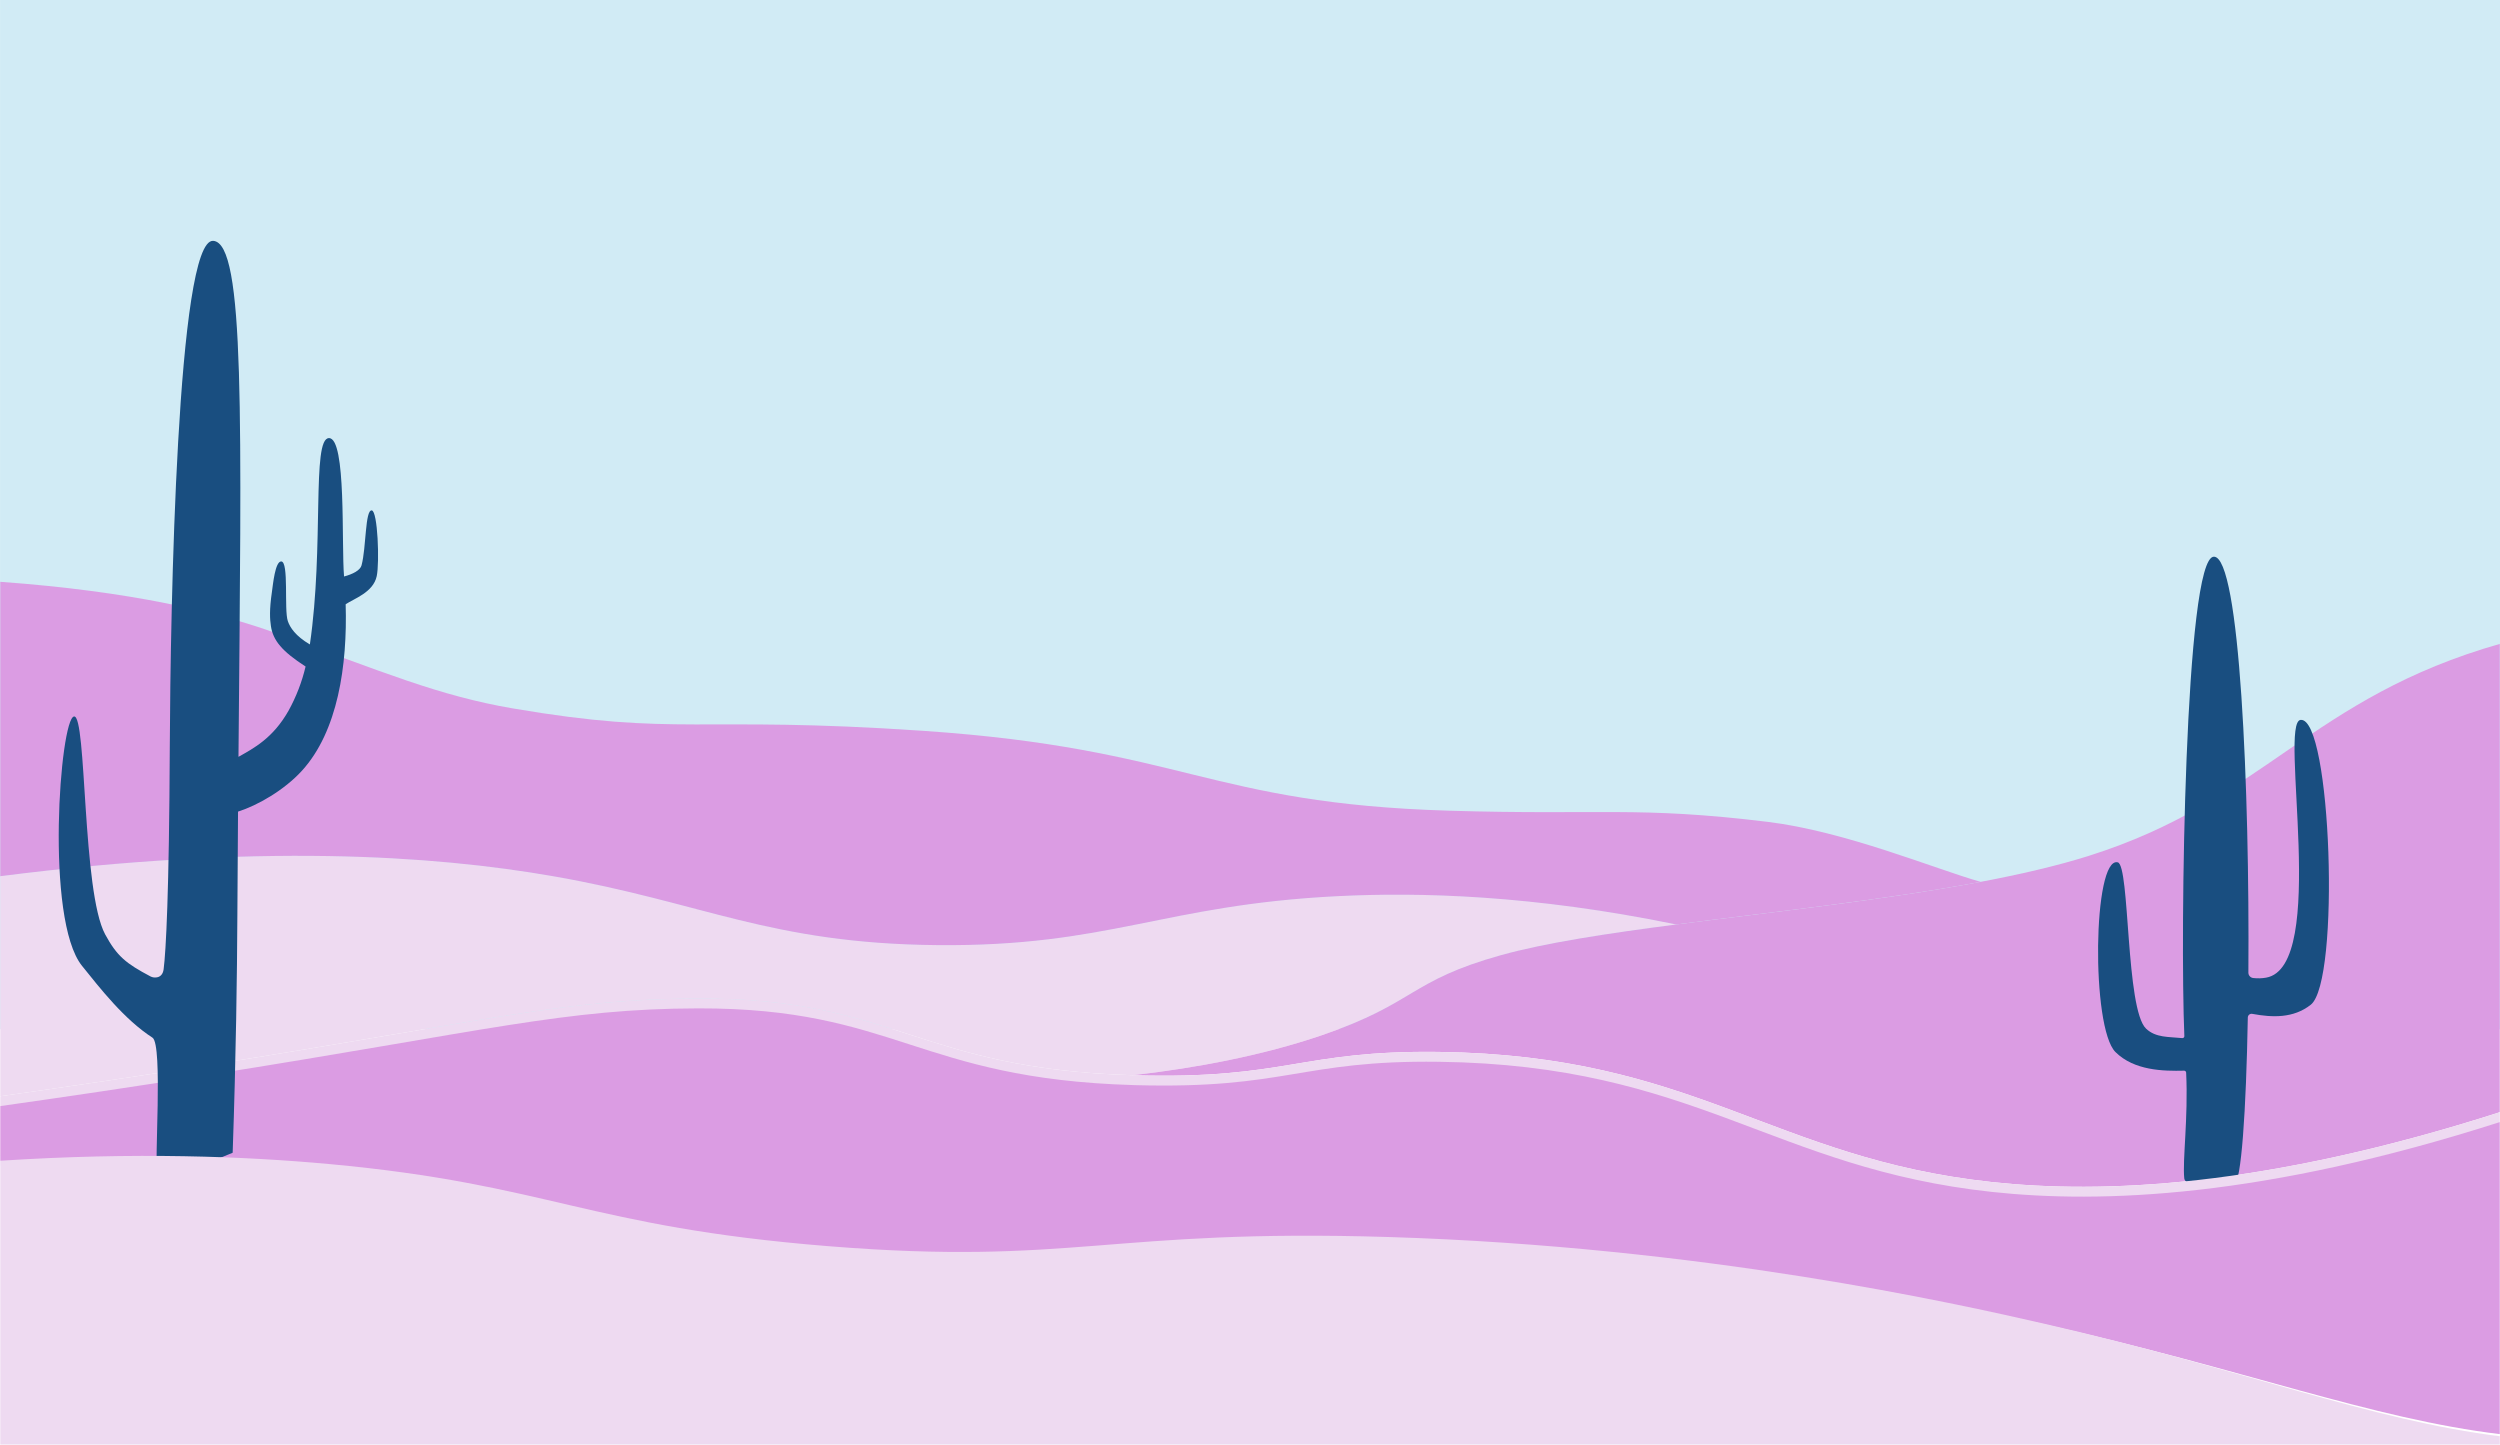
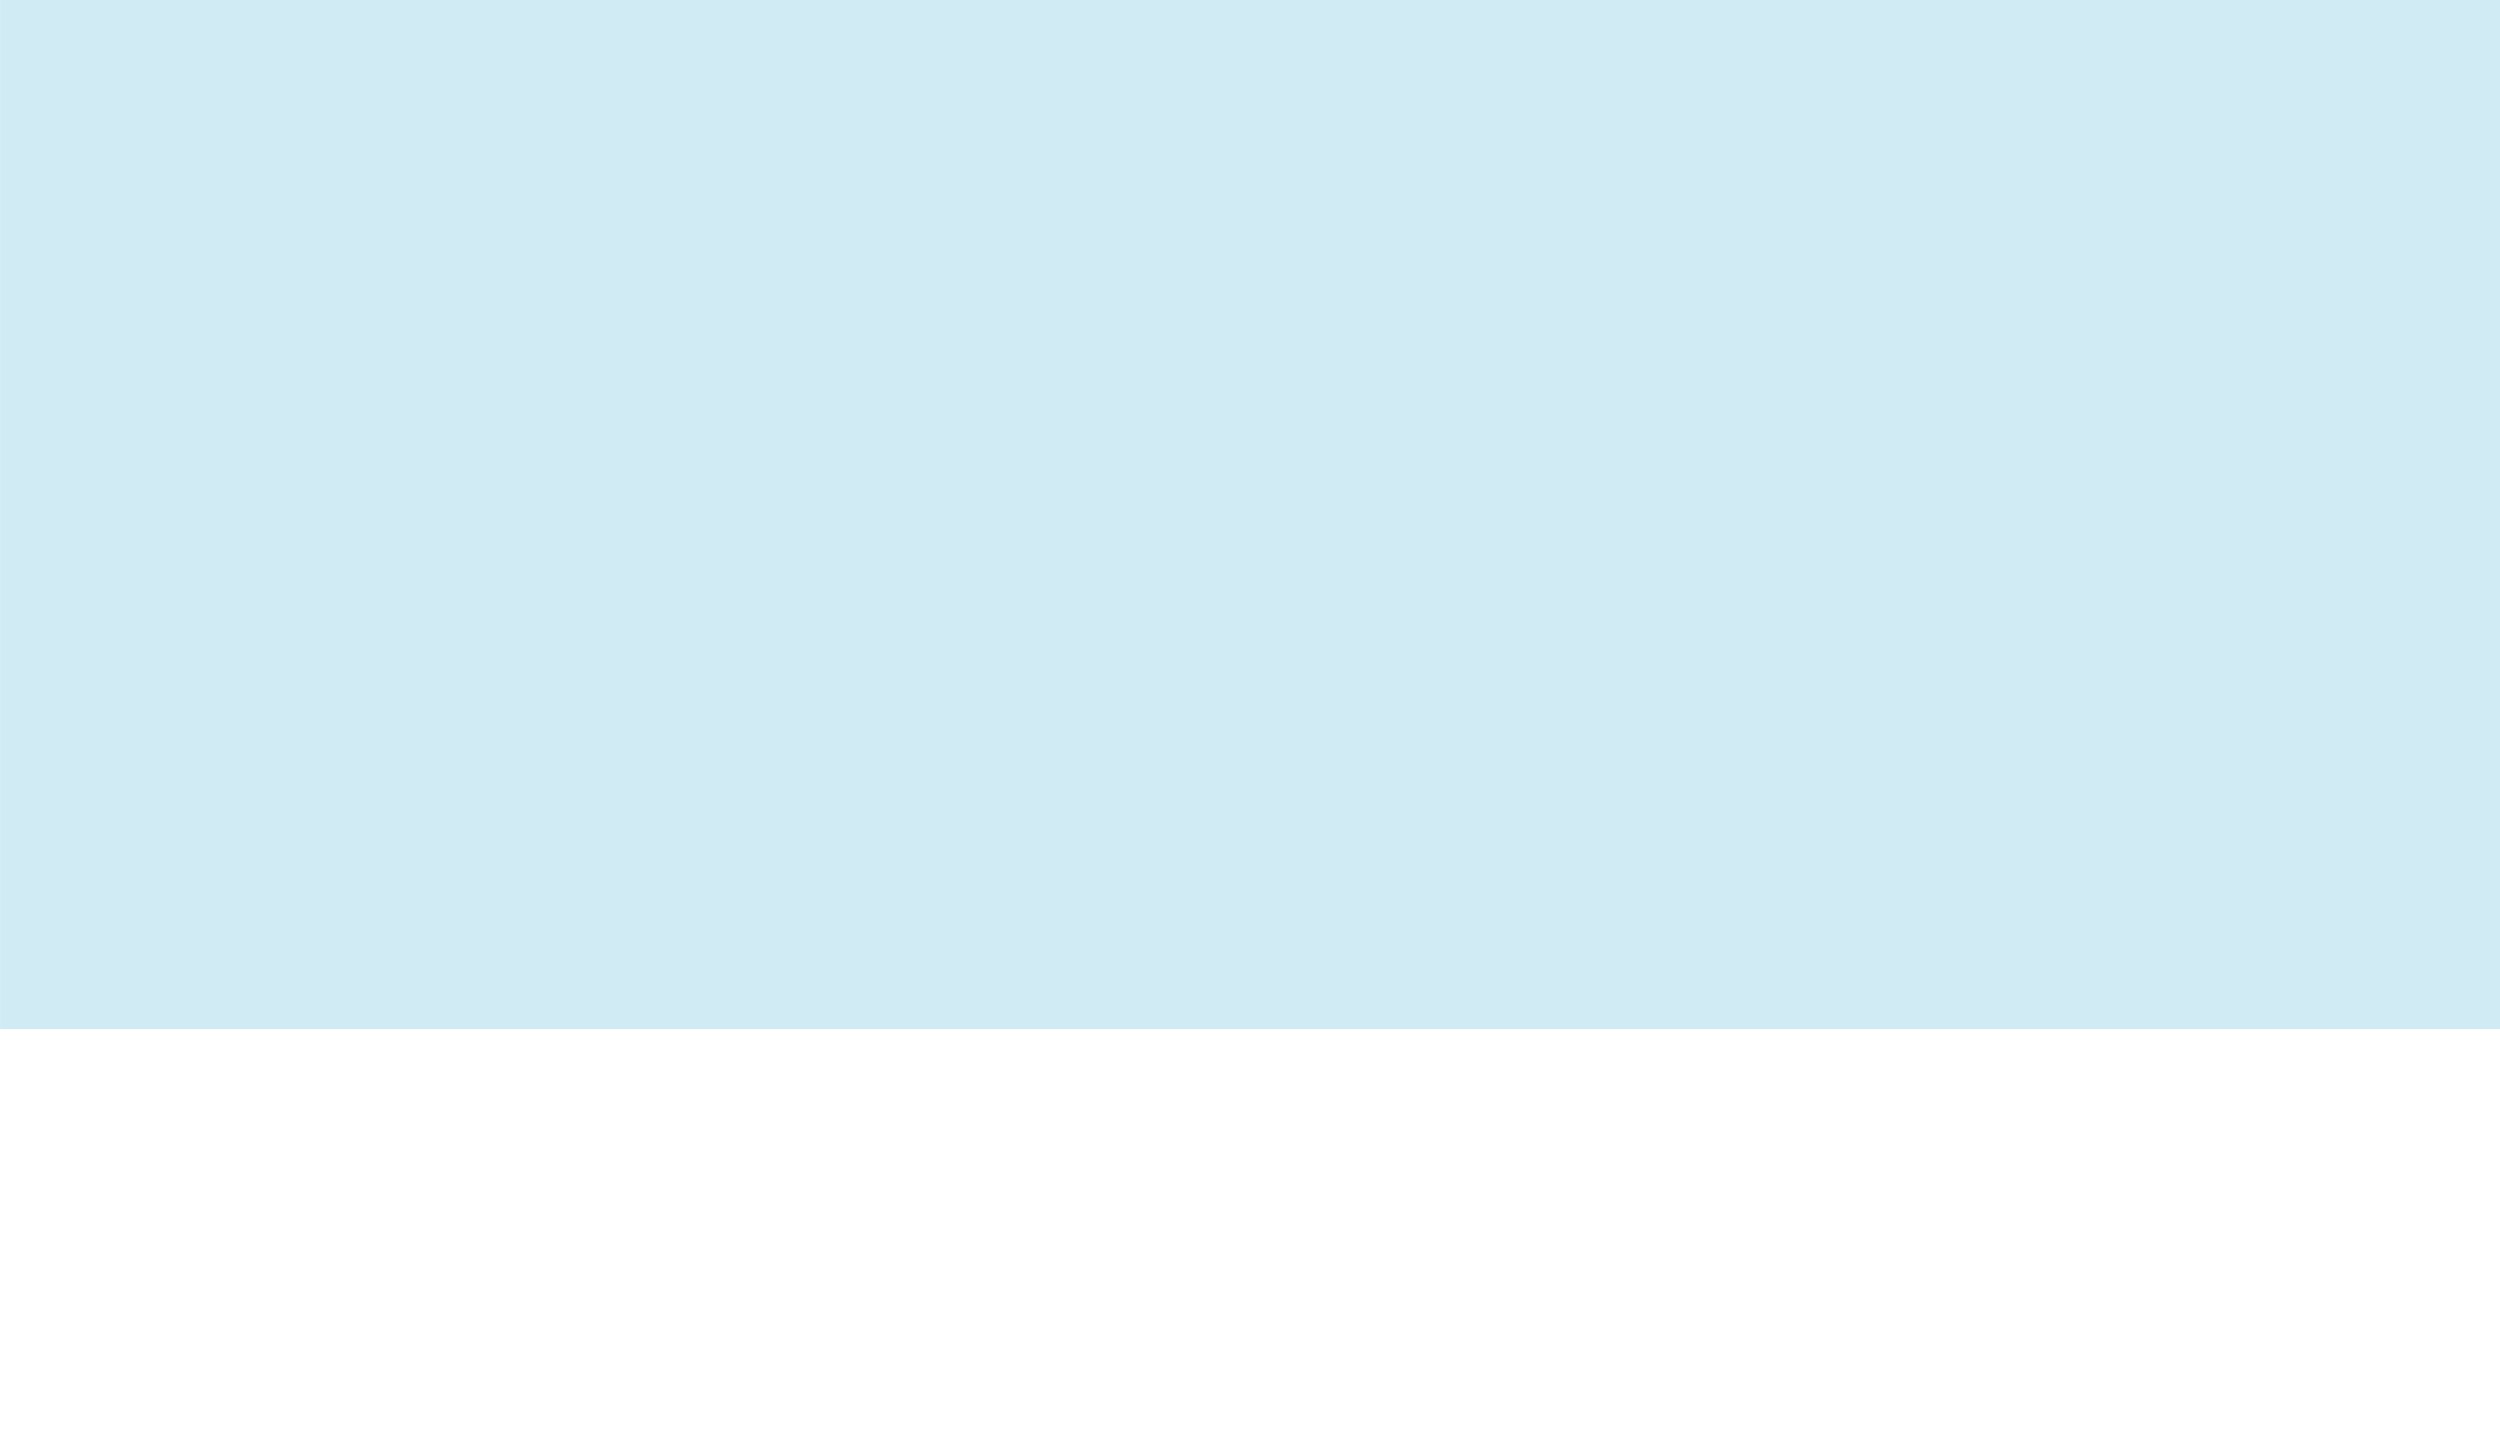
<svg xmlns="http://www.w3.org/2000/svg" width="1360" height="786" viewBox="0 0 1360 786" fill="none">
  <g clip-path="url(#clip0_1_17)">
    <path d="M1360.35 0H0.027V559.85H1360.35V0Z" fill="#D1EBF5" />
    <mask id="mask0_1_17" style="mask-type:luminance" maskUnits="userSpaceOnUse" x="0" y="0" width="1360" height="786">
-       <path d="M1360 0H0V786H1360V0Z" fill="white" />
-     </mask>
+       </mask>
    <g mask="url(#mask0_1_17)">
-       <path d="M379.859 543.197C487.229 542.982 499.047 581.415 616.316 584.916C650.928 580.926 686.574 574.237 719.058 563.167C770.146 545.757 766.618 533.504 816.578 519.594C840.598 512.907 874.308 507.794 911.846 502.908C833.693 486.85 772.077 485.281 727.538 487.52C632.454 492.299 603.152 515.02 509.886 514.147C418.569 513.288 382.653 490.901 300.714 476.626C235.727 465.304 140.026 458.798 0.028 476.661V596.361C33.367 591.661 71.303 586.061 112.741 579.501C264.917 555.422 307.161 543.336 379.86 543.191" fill="#EEDAF1" />
      <path d="M300.713 476.627C382.652 490.902 418.569 513.289 509.885 514.148C603.151 515.025 632.453 492.3 727.537 487.52C772.076 485.281 833.693 486.85 911.845 502.908C964.845 496.008 1025.47 489.543 1077.44 479.729C1052.32 472.576 1003.84 452.212 961.439 447.068C890.913 438.512 871.254 443.499 788.306 441.016C656.867 437.082 644.444 407.231 501.832 397.544C378.681 389.179 368.965 400.782 278.802 385.344C238.758 378.485 208.445 365.589 150.896 344.703C118.908 333.094 71.829 321.685 0.023 316.497V476.662C140.023 458.799 235.723 465.305 300.709 476.627" fill="#DB9CE3" />
-       <path d="M1136.36 465.56C1118.99 471.041 1098.95 475.669 1077.45 479.73C1025.47 489.544 964.843 496.008 911.848 502.909C874.31 507.797 840.599 512.909 816.58 519.595C766.62 533.505 770.148 545.757 719.06 563.167C686.576 574.237 650.93 580.926 616.318 584.916C616.652 584.926 616.963 584.944 617.3 584.953C699.942 587.267 707.389 571.277 782.659 572.245C922.525 574.045 963.781 630.12 1083.7 643.05C1143 649.444 1231.4 646.309 1360.36 604.896V350.143C1257.04 379.452 1231.51 435.535 1136.37 465.56" fill="#DB9CE3" />
      <path d="M1251.56 391.618C1239.43 392.707 1266.93 525.981 1232.71 531.853C1230.44 532.248 1228.13 532.315 1225.84 532.053C1225.11 532 1224.43 531.677 1223.93 531.147C1223.42 530.617 1223.13 529.919 1223.12 529.188C1223.82 429.862 1218.54 302.837 1204.37 302.837C1188.52 302.837 1185.92 508.407 1188.29 563.666C1188.3 563.821 1188.26 563.975 1188.2 564.117C1188.14 564.258 1188.04 564.384 1187.92 564.485C1187.8 564.586 1187.67 564.66 1187.52 564.701C1187.37 564.743 1187.21 564.751 1187.06 564.725C1179.83 563.954 1172.82 564.637 1167.48 559.603C1156.33 549.084 1158.7 470.772 1152.07 469.113C1138.54 465.73 1137.48 559.094 1150.82 572.325C1161.02 582.444 1176.9 582.719 1188.14 582.45C1188.42 582.44 1188.7 582.544 1188.91 582.738C1189.12 582.932 1189.25 583.201 1189.27 583.487C1190.45 608.511 1187.21 631.02 1188.24 641.014C1188.8 646.472 1208.95 646.533 1215.35 644.636C1219.25 643.48 1221.89 604.601 1222.81 553.46C1222.83 553.164 1222.9 552.874 1223.04 552.611C1223.17 552.347 1223.36 552.116 1223.59 551.934C1223.83 551.751 1224.1 551.622 1224.39 551.554C1224.67 551.486 1224.97 551.482 1225.26 551.542C1236.15 553.569 1247.58 554.013 1257.03 546.604C1273.24 533.894 1268.24 390.12 1251.56 391.62" fill="#194E80" />
-       <path d="M1083.69 643.05C963.778 630.12 922.522 574.044 782.656 572.245C707.386 571.277 699.939 587.268 617.297 584.953C616.96 584.944 616.65 584.926 616.315 584.916C499.047 581.416 487.228 542.982 379.858 543.197C307.158 543.342 264.916 555.429 112.74 579.507C71.302 586.064 33.365 591.664 0.027 596.367V628.589C73.698 623.923 133.333 626.224 179.166 630.342C298.847 641.092 319.228 663.587 450.525 673.915C583.702 684.39 603.256 664.433 755.804 669.073C926.837 674.273 1063.79 704.273 1111.96 715.066C1220.75 739.433 1290.16 766.441 1360.35 774.858V604.896C1231.4 646.309 1143 649.444 1083.69 643.05Z" fill="#EEDAF1" />
      <path d="M1083.69 648.414C963.783 635.484 922.523 579.406 782.657 577.606C707.387 576.638 699.94 592.629 617.298 590.314C616.961 590.305 616.651 590.287 616.316 590.277C499.048 586.777 487.229 548.343 379.859 548.558C307.159 548.703 264.917 560.79 112.741 584.869C71.303 591.426 33.366 597.026 0.028 601.729V633.951C73.699 629.285 133.334 631.586 179.167 635.703C298.848 646.453 319.228 668.948 450.526 679.276C583.703 689.751 603.257 669.794 755.805 674.434C926.838 679.634 1063.79 709.634 1111.96 720.427C1220.75 744.794 1290.16 771.802 1360.36 780.219V610.26C1231.4 651.673 1143 654.808 1083.69 648.414Z" fill="#DB9CE3" />
      <path d="M40.278 389.764C47.214 388.78 44.633 485.091 57.227 508.342C63.659 520.216 68.607 524.174 81.965 531.225C83.713 532.147 88.335 532.525 89.015 527.267C90.254 517.687 92.024 486.227 92.368 406.034C92.683 332.188 96.305 129.659 116.002 131.019C133.373 132.219 131.317 227.412 129.731 411.719C137.977 407.076 148.477 401.626 156.946 386.656C161.129 379.096 164.255 370.999 166.238 362.59C153.421 354.31 148.523 348.407 147.372 340.562C146.818 336.778 146.472 331.889 147.943 321.853C148.487 318.133 149.653 305.461 152.957 305.418C157.275 305.363 154.447 331.687 156.578 337.879C157.769 341.342 160.718 345.954 168.573 350.579C176.39 297.069 169.46 238.485 178.936 238.328C188.551 238.169 185.656 295.936 187.164 313.611C191.864 312.356 195.95 310.29 196.686 307.532C199.28 297.81 198.586 277.242 202.252 277.661C205.496 278.032 206.52 305.98 204.94 313.422C203.056 322.298 192.478 325.699 188.04 328.714C189.045 362.119 183.74 397.892 164.24 419.292C154.676 429.786 140.248 438.098 129.488 441.519C129.35 459.577 129.224 478.326 129.128 497.925C128.973 529.78 128.405 574.001 126.569 627.088C110.338 633.937 90.351 641.123 85.611 636.439C83.8 634.648 88.731 568.222 82.952 564.493C67.615 554.593 54.452 537.651 44.609 525.408C24.324 500.175 32.709 390.835 40.276 389.761" fill="#194E80" />
      <path d="M755.804 672.952C603.256 668.195 583.704 688.652 450.525 677.915C319.225 667.33 298.847 644.273 179.166 633.255C133.333 629.035 73.698 626.676 0.027 631.455V786.271H1360.35V781.371C1290.16 772.744 1220.75 745.062 1111.96 720.088C1063.79 709.029 926.838 678.28 755.804 672.947" fill="#EEDAF1" />
    </g>
  </g>
  <defs>
    <clipPath id="clip0_1_17">
      <rect width="1360" height="786" fill="white" />
    </clipPath>
  </defs>
</svg>